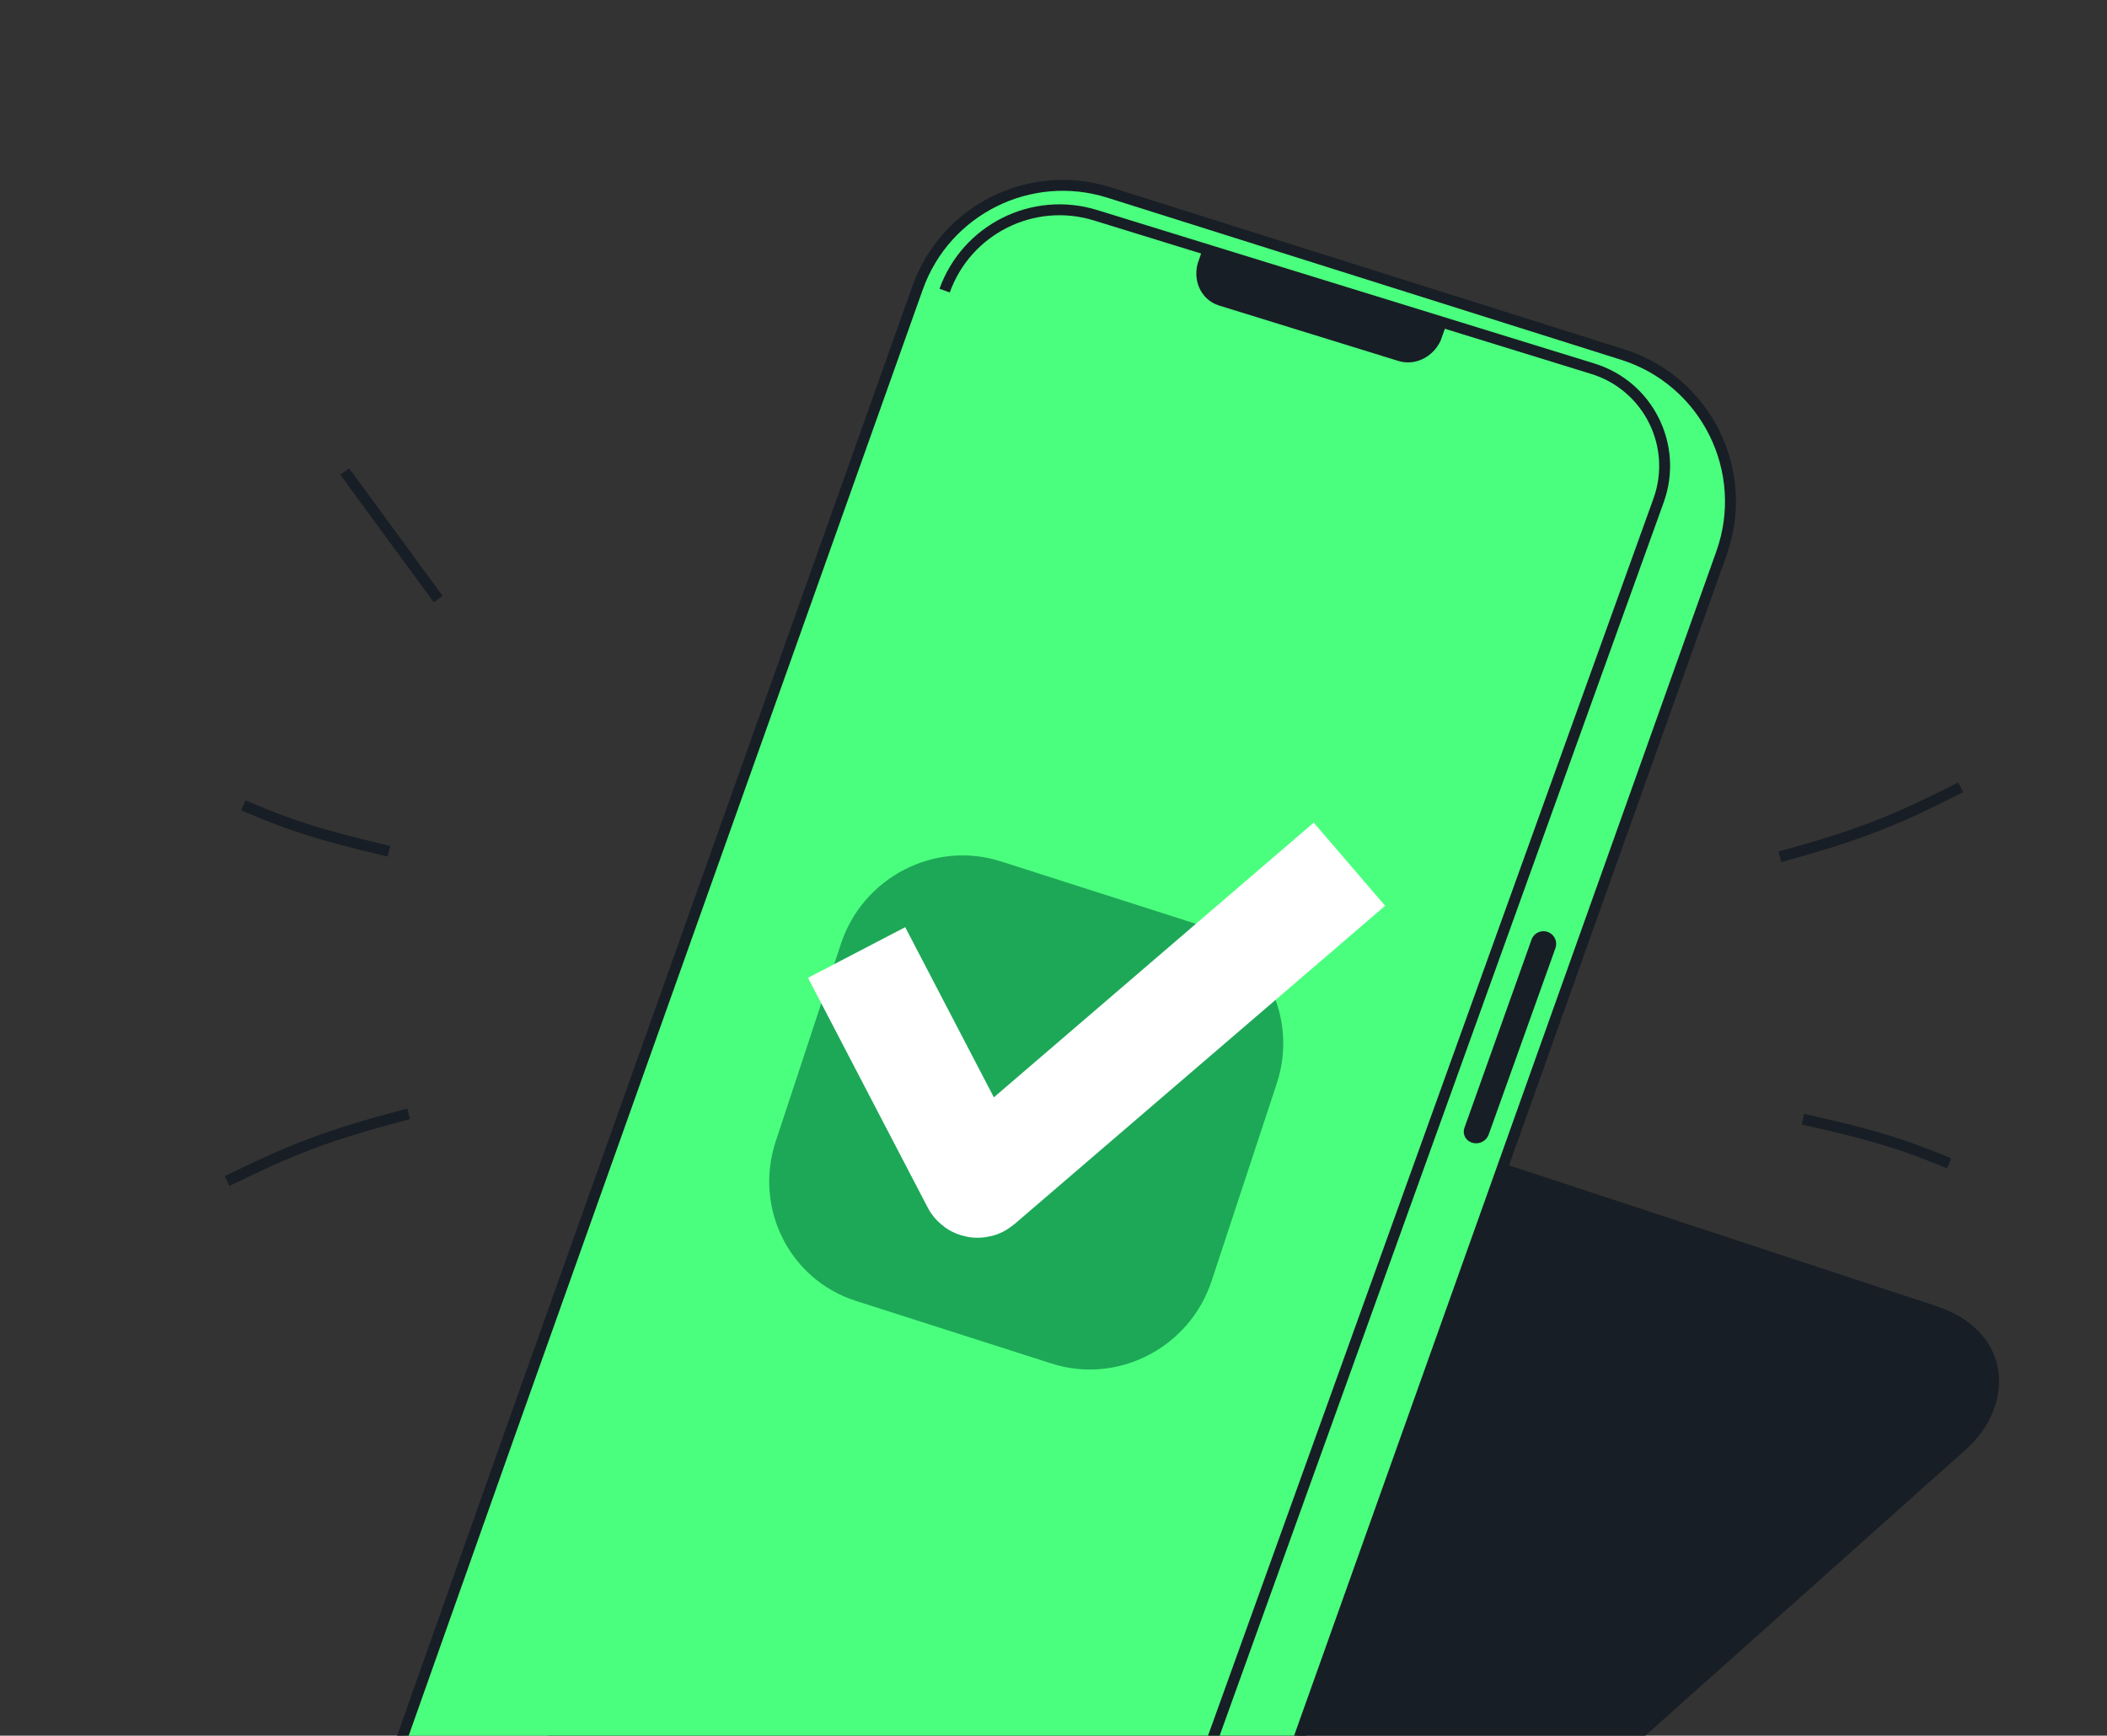
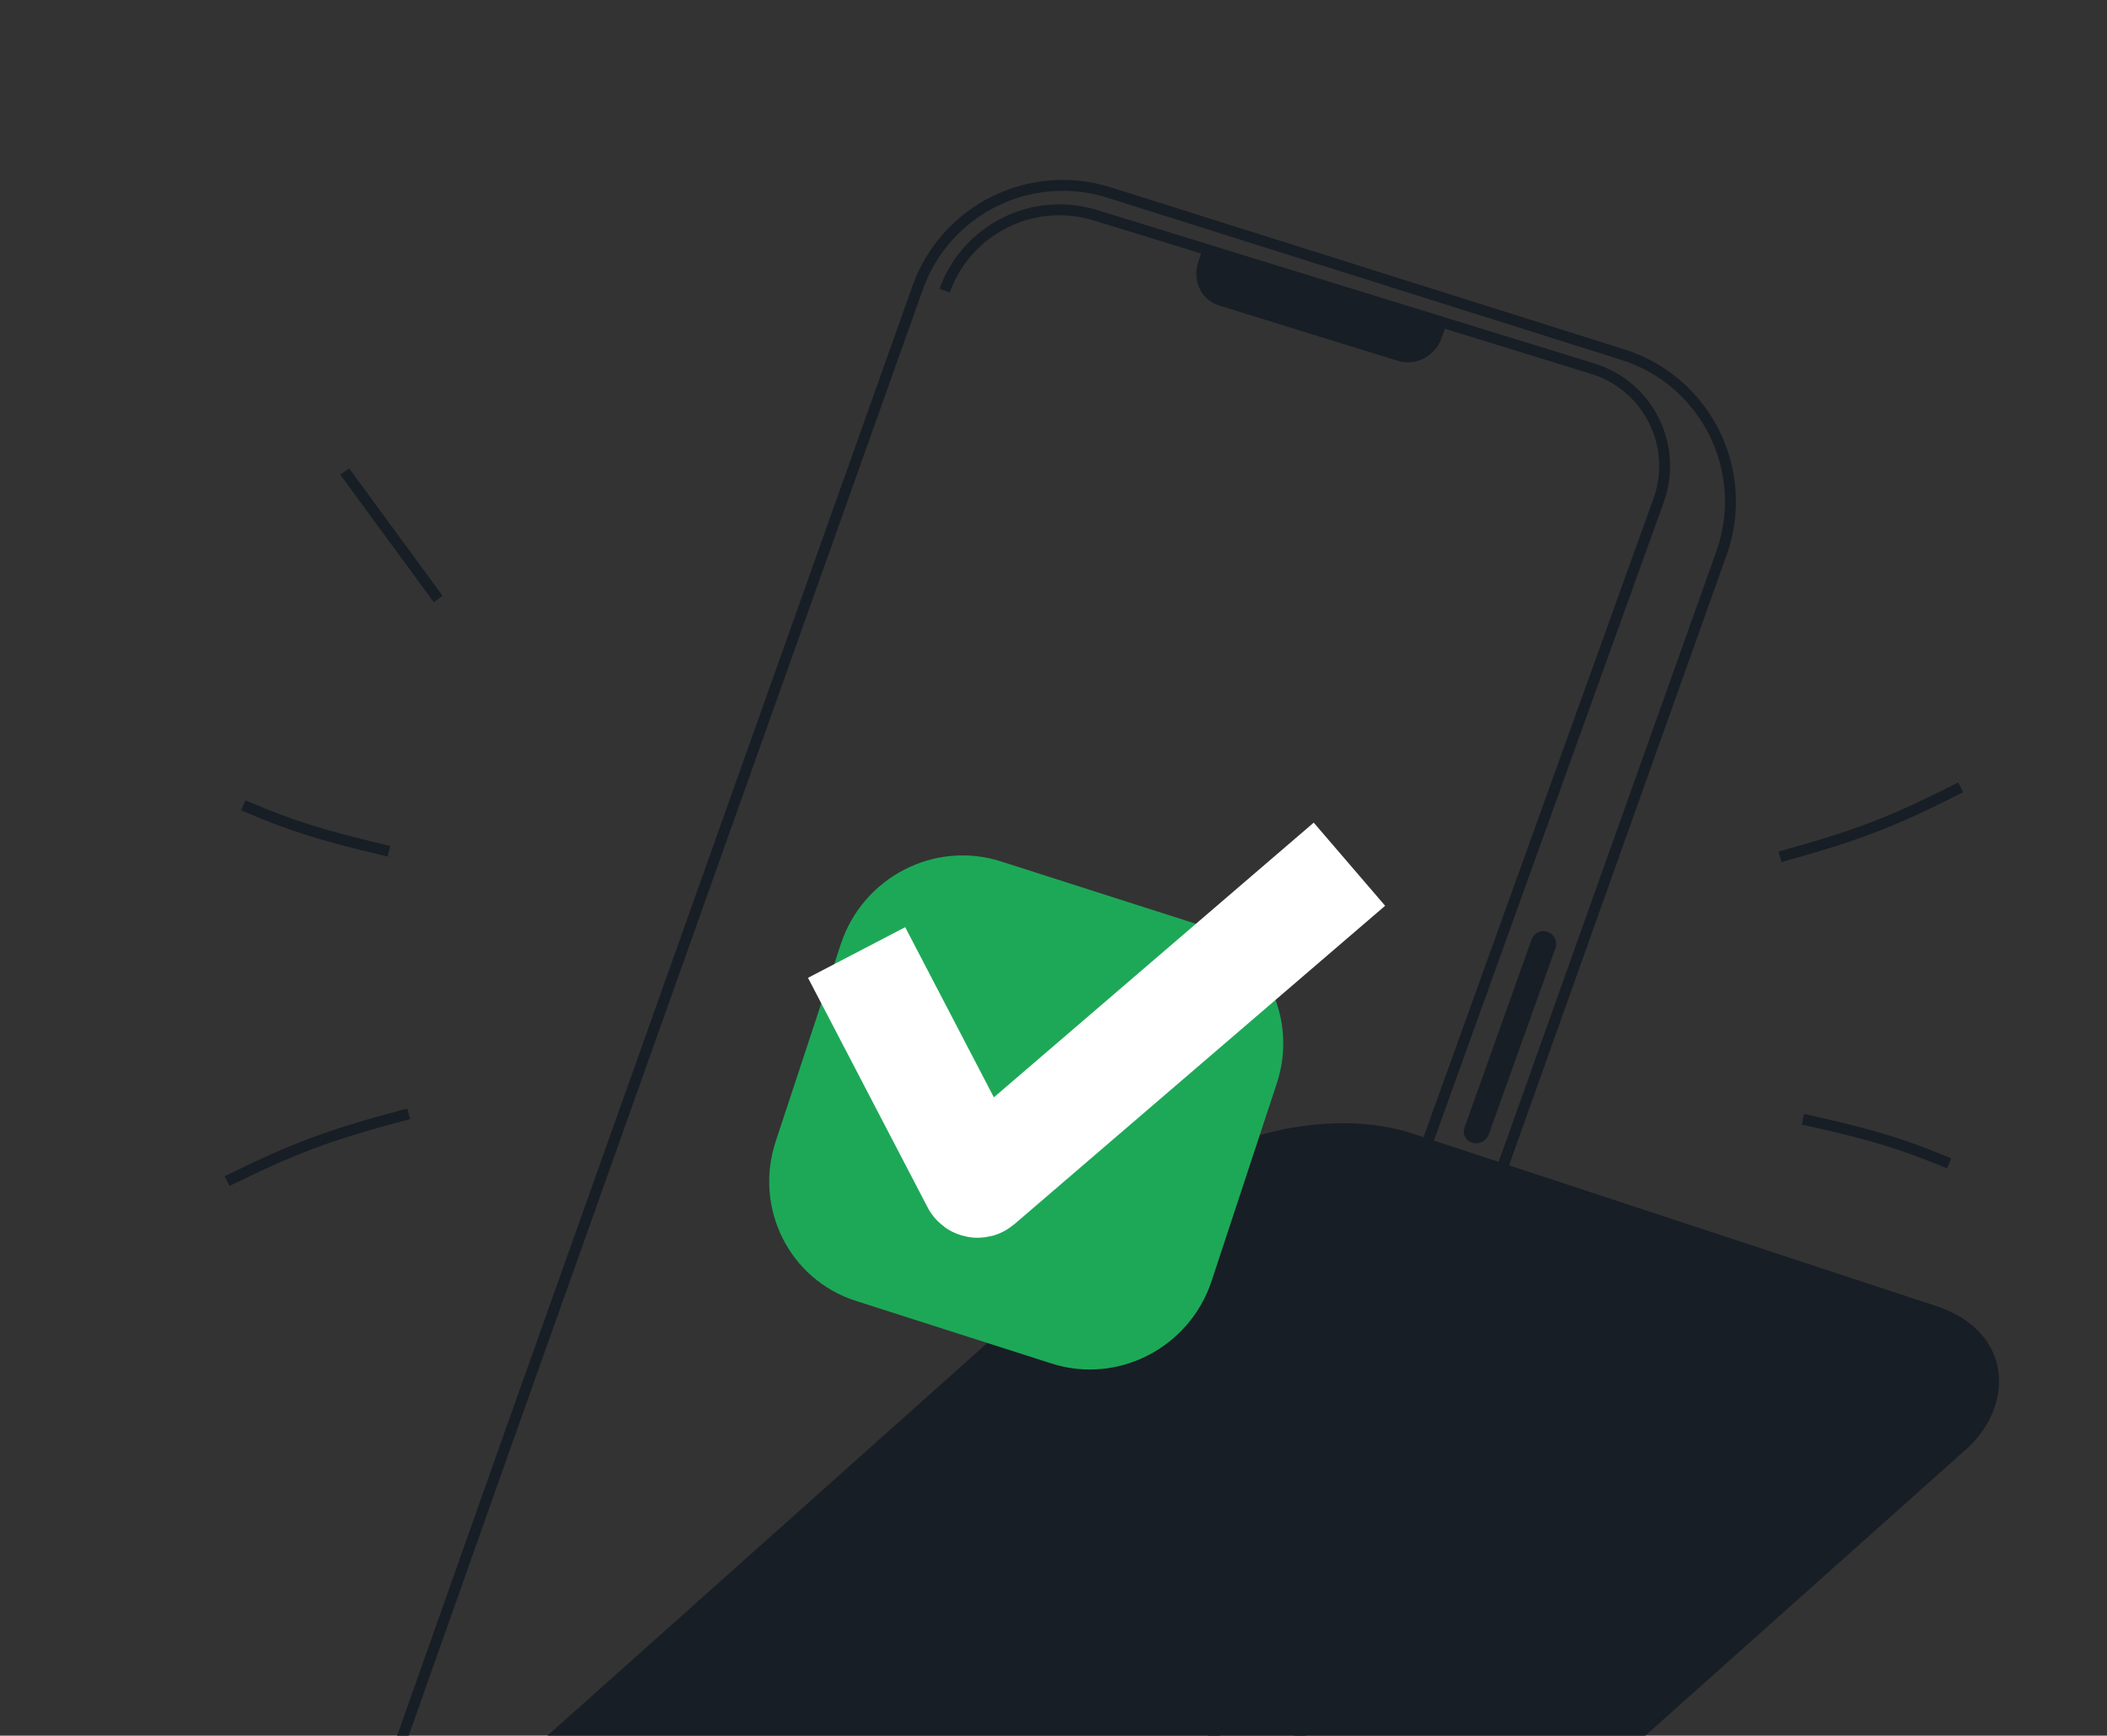
<svg xmlns="http://www.w3.org/2000/svg" width="193" height="159" viewBox="0 0 193 159" fill="none">
  <rect x="0" y="0" width="193" height="159" fill="#333333" stroke="none" />
  <rect width="77.323" height="120.181" rx="13.404" transform="matrix(0.95 0.313 -0.746 0.666 116.636 99.64)" fill="#181E25" />
-   <path d="M42.125 181.816L90.657 197.126C97.917 199.417 105.689 195.558 108.254 188.391L157.761 50.035C160.328 42.859 156.41 34.988 149.137 32.71L100.962 17.623C94.076 15.467 86.718 19.142 84.306 25.943L34.472 166.455C32.215 172.818 35.686 179.785 42.125 181.816Z" fill="#4BFF7E" />
  <path d="M91.679 78.91C85.605 76.966 79.042 80.355 77.021 86.48L71.055 104.56C69.034 110.686 72.321 117.228 78.396 119.172L96.327 124.912C102.402 126.856 108.965 123.467 110.986 117.341L116.951 99.261C118.972 93.136 115.685 86.594 109.611 84.649L91.679 78.91Z" fill="#1DA857" />
  <path d="M84.062 26.339C86.618 19.198 94.362 15.354 101.595 17.637L148.641 32.482C156.28 34.893 160.382 43.17 157.675 50.708L111.999 178.839L111.998 178.84L108.655 188.148C105.957 195.659 97.811 199.699 90.199 197.304L42.498 182.292C35.679 180.145 32.009 172.76 34.419 166.028L46.613 131.578L84.062 26.34V26.339Z" stroke="#181E25" />
  <path d="M140.287 86.079L134.139 103.325C133.969 103.803 134.169 104.333 134.612 104.579C135.276 104.949 136.113 104.634 136.369 103.919L142.477 86.861C142.669 86.326 142.445 85.73 141.948 85.454C141.32 85.103 140.528 85.401 140.287 86.079Z" fill="#181E25" />
  <path d="M130.787 30.438C130.436 31.445 129.406 32.033 128.507 31.753L112.062 26.669C111.163 26.389 110.73 25.358 111.081 24.35L130.787 30.438Z" stroke="#181E25" stroke-width="2.755" />
  <path d="M36.779 165.129C34.474 171.546 38.008 178.586 44.53 180.572L76.638 190.345M86.527 26.623C88.548 20.997 94.636 17.955 100.349 19.718L145.907 33.779C150.986 35.347 153.727 40.839 151.927 45.84L144.632 66.1L101.327 186.387C99.241 192.18 92.98 195.32 87.091 193.527L81.026 191.681" stroke="#181E25" />
  <path d="M80.784 91.709L89.426 108.296C89.469 108.377 89.578 108.396 89.649 108.335L119.799 82.439" stroke="white" stroke-width="10.04" stroke-linecap="square" />
  <path d="M36.947 102.166C29.999 103.994 26.672 105.325 21.248 107.979" stroke="#181E25" stroke-linecap="square" stroke-linejoin="round" />
  <path d="M35.133 77.865C29.168 76.449 26.559 75.588 22.744 73.967" stroke="#181E25" stroke-linecap="square" stroke-linejoin="round" />
  <path d="M39.845 54.476L31.872 43.602" stroke="#181E25" stroke-linecap="square" stroke-linejoin="round" />
  <path d="M163.527 78.358C170.452 76.444 173.763 75.073 179.153 72.353" stroke="#181E25" stroke-linecap="square" stroke-linejoin="round" />
  <path d="M165.638 102.638C171.62 103.98 174.239 104.809 178.074 106.383" stroke="#181E25" stroke-linecap="square" stroke-linejoin="round" />
  <path d="M161.998 118.78L170.104 129.556" stroke="#181E25" stroke-linecap="square" stroke-linejoin="round" />
</svg>